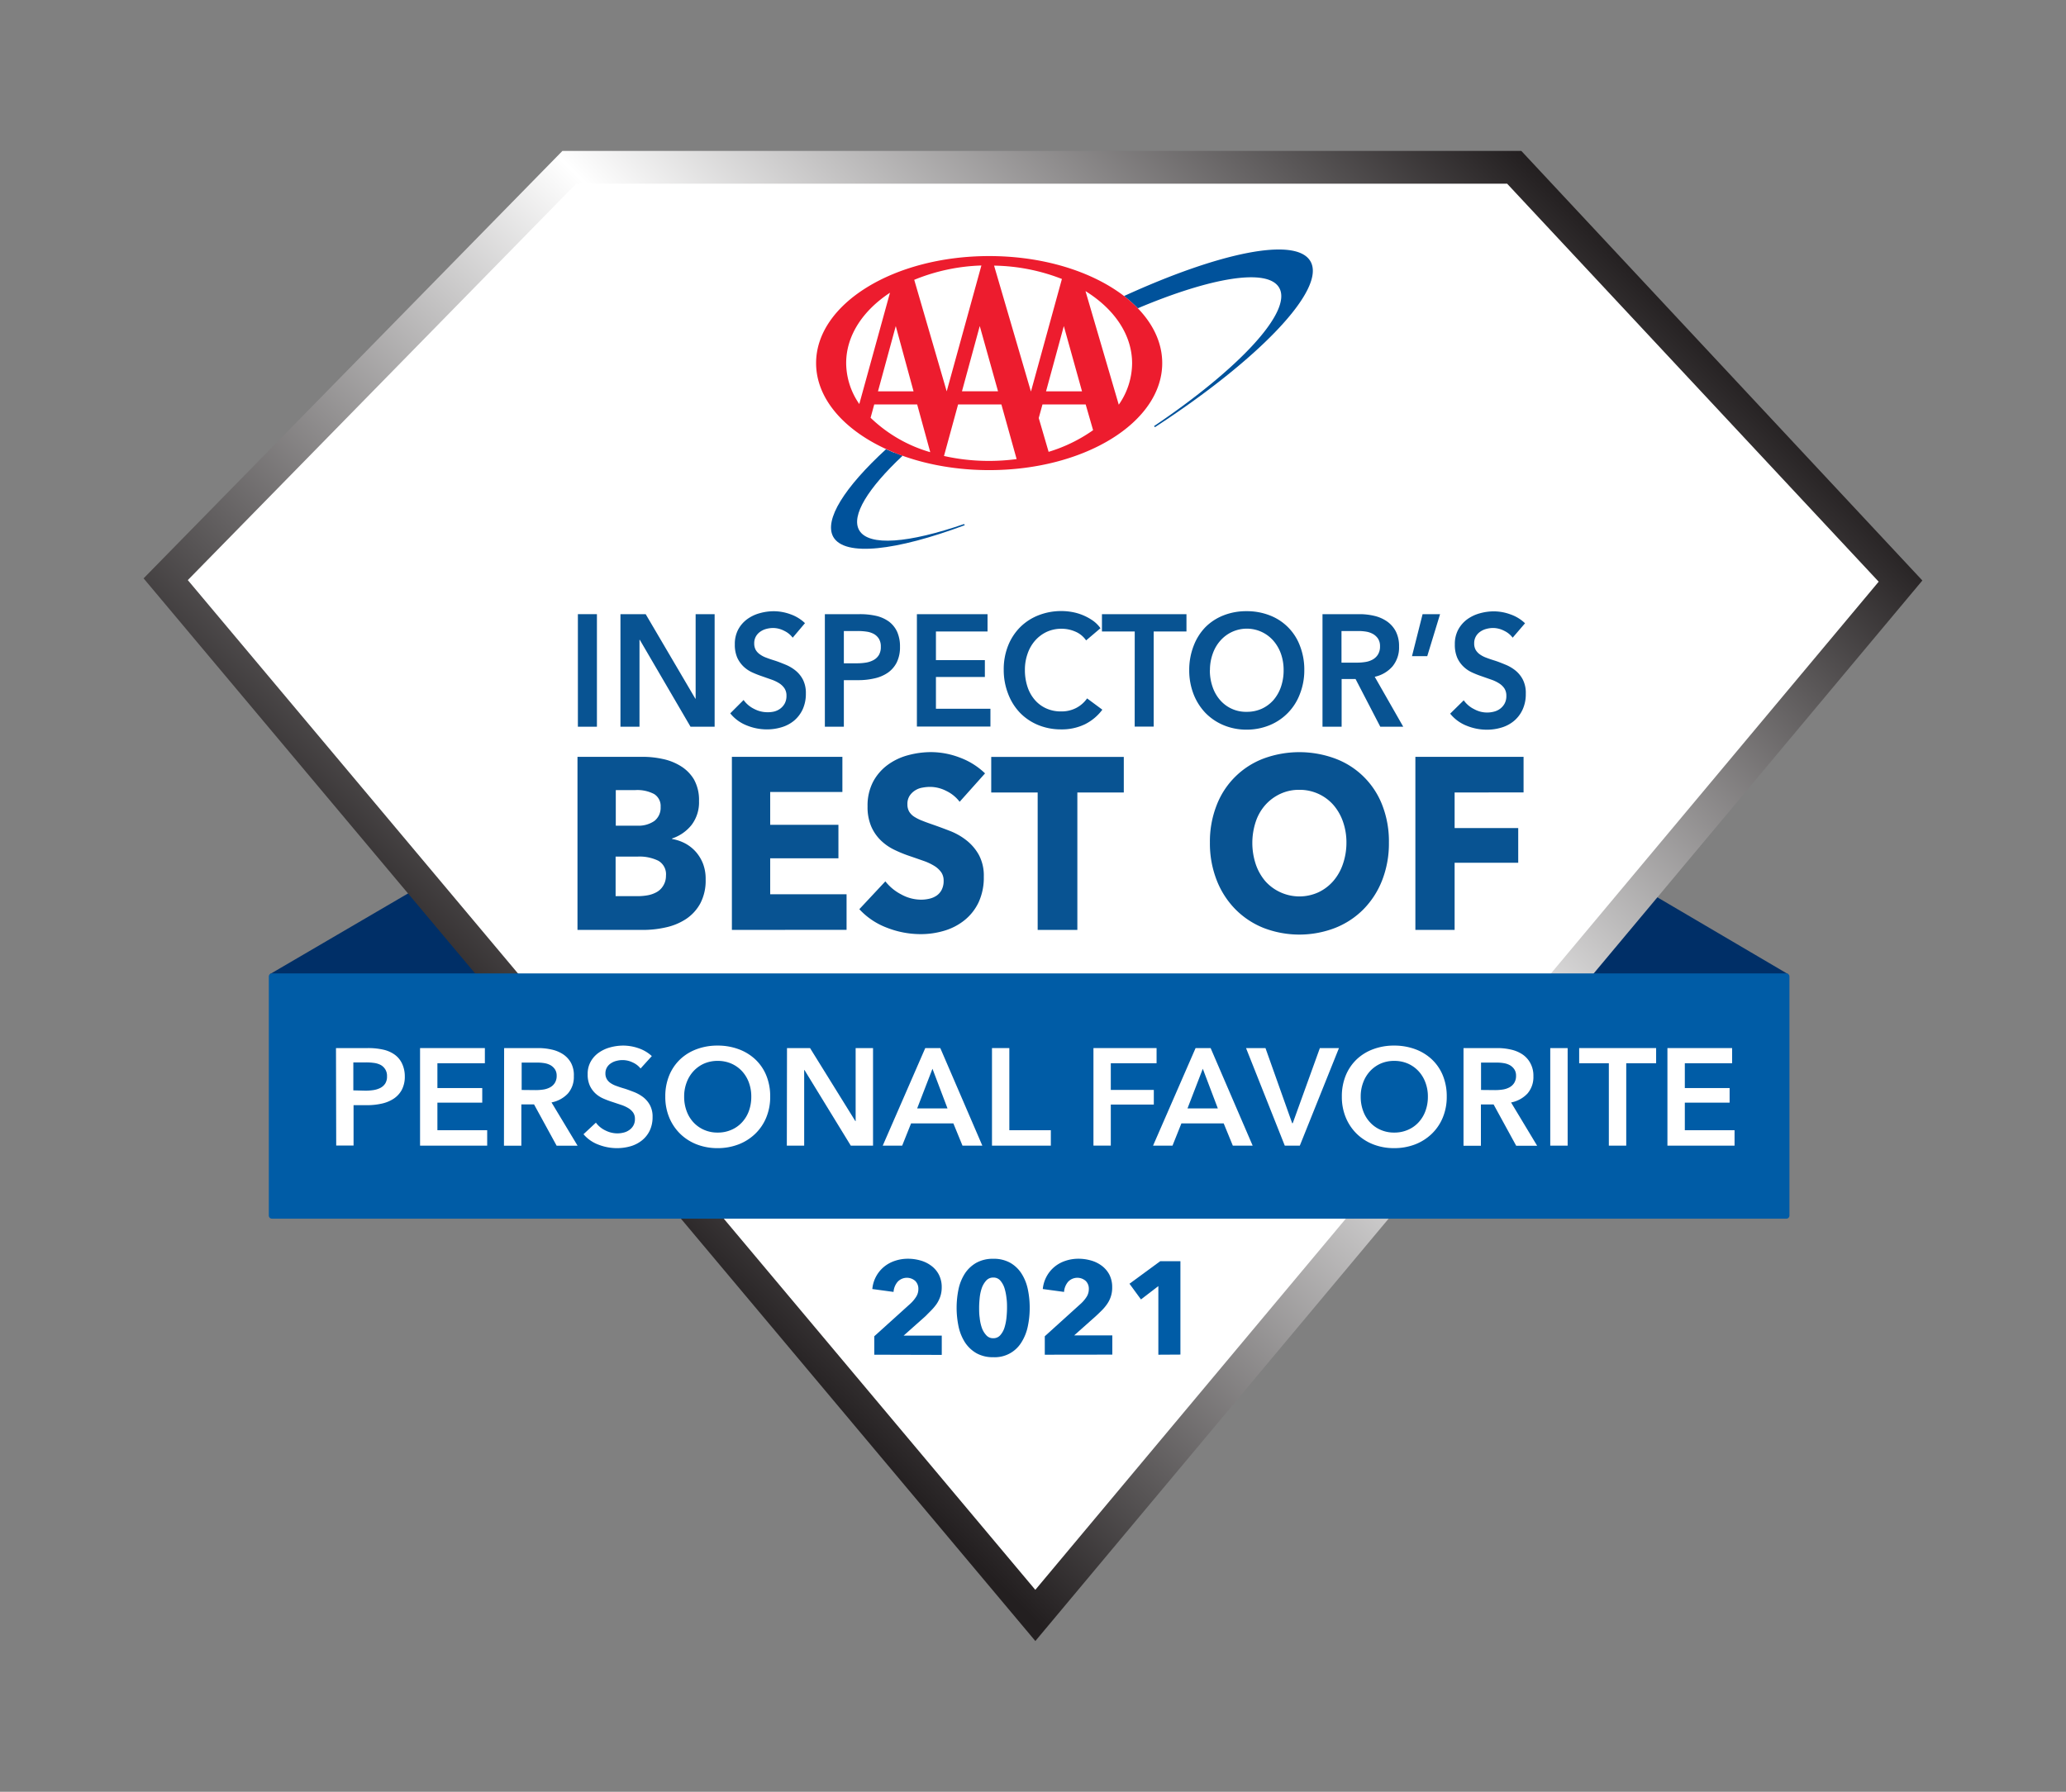
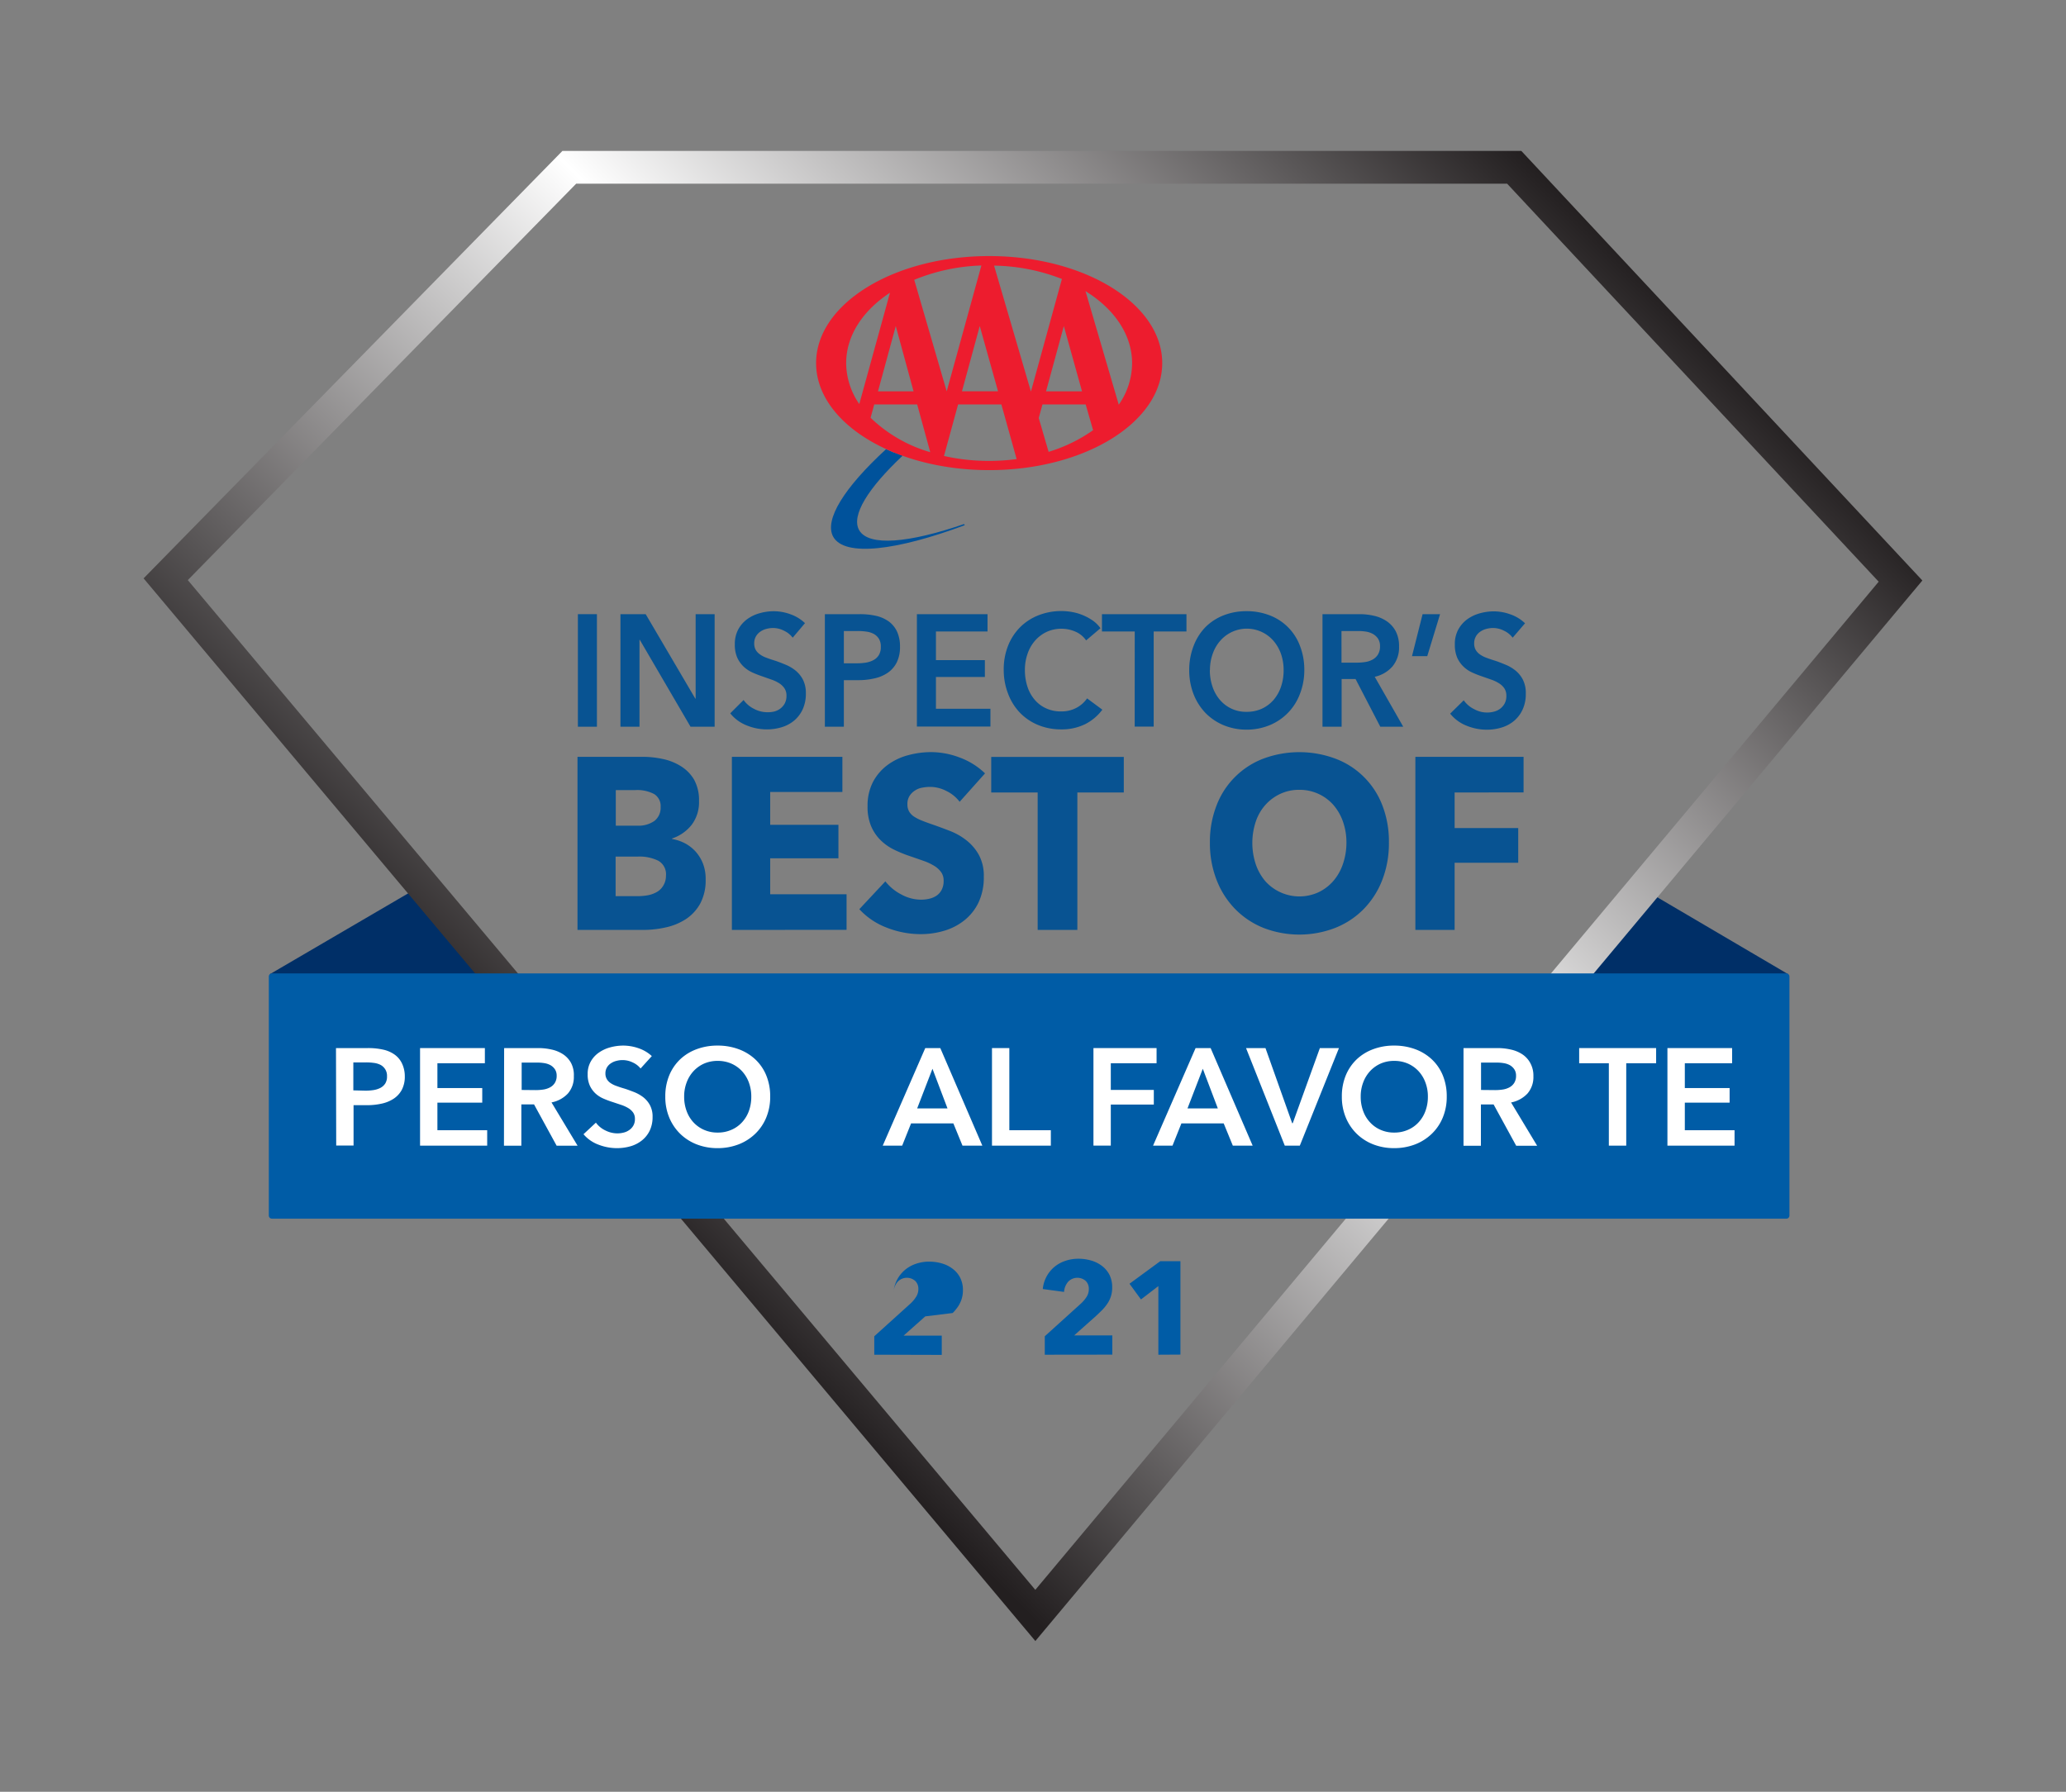
<svg xmlns="http://www.w3.org/2000/svg" id="Layer_1" data-name="Layer 1" viewBox="0 0 464.44 402.9">
  <rect x="0" y="0" width="464.44" height="402.9" fill="#808080" stroke="none" />
  <defs>
    <style>.cls-1{fill:#002f67;}.cls-2{fill:#fff;}.cls-3{fill:url(#linear-gradient);}.cls-4,.cls-8{fill:#005ca6;}.cls-4{stroke:#005ca6;stroke-linejoin:round;stroke-width:1.38px;}.cls-5{fill:#00529b;}.cls-6{fill:#ed1c2e;}.cls-7{fill:#085392;}</style>
    <linearGradient id="linear-gradient" x1="122.41" y1="258.63" x2="344.55" y2="36.49" gradientUnits="userSpaceOnUse">
      <stop offset="0.01" stop-color="#231f20" />
      <stop offset="0.51" stop-color="#fff" />
      <stop offset="1" stop-color="#231f20" />
    </linearGradient>
  </defs>
  <polygon class="cls-1" points="402.04 219.09 369.5 199.96 353.96 219.09 402.04 219.09" />
  <polygon class="cls-1" points="60.62 219.08 93.16 200.06 108.7 219.08 60.62 219.08" />
-   <polygon class="cls-2" points="127.98 37.62 37.25 130.25 232.75 363.23 427.24 130.67 340.41 37.62 127.98 37.62" />
  <path class="cls-3" d="M232.75,369,32.28,130.05l94.15-96.11H342l90.15,96.59ZM42.22,130.44,232.74,357.49,422.33,130.8,338.81,41.31H129.52Z" />
  <rect class="cls-4" x="61.12" y="219.57" width="340.46" height="53.77" />
-   <path class="cls-5" d="M294.59,58.76c-3.25-5.62-20.47-2-41.91,7.81a28.64,28.64,0,0,1,3.1,2.75c16.45-6.94,29.19-9.11,31.78-4.62,3.07,5.31-9,18.22-28.14,31.12l.22.23C283.11,80.77,298.22,65,294.59,58.76Z" />
  <path class="cls-5" d="M193.15,119.23c-1.89-3.28,2-9.46,9.75-16.75h0c-.62-.23-1.23-.46-1.82-.7l-.1,0c-.61-.25-1.21-.5-1.8-.77h0c-9.33,8.58-14,15.9-11.85,19.73,2.59,4.48,14.11,3.11,29.56-2.65l-.18-.25C204.35,122.1,195.29,122.93,193.15,119.23Z" />
  <path class="cls-6" d="M183.46,81.65c0-13.29,17.42-24.07,38.91-24.07s38.9,10.78,38.9,24.07-17.42,24.06-38.9,24.06S183.46,94.94,183.46,81.65Zm22.06-18.73L212.82,88h0l7.8-28.3A43.18,43.18,0,0,0,205.52,62.92Zm14.73,10.39-4,14.68h8.11ZM231.77,88l6.95-25.27a43.48,43.48,0,0,0-15.25-3L231.74,88Zm-26.4,0-4-14.68-4,14.68Zm46.13,3a16.41,16.41,0,0,0,3-9.3c0-6.43-4-12.22-10.48-16.24Zm-8.26-3-4.09-14.68-4,14.68Zm.82,2.94h-9.71L233.51,94l2.22,7.6a34.88,34.88,0,0,0,10-4.87Zm-34.95,10.69-2.93-10.69h-9.65l-.82,3a32.19,32.19,0,0,0,13.38,7.73Zm16-10.69h-9.73l-3.17,11.59a45.79,45.79,0,0,0,10.11,1.11,46.86,46.86,0,0,0,6.22-.41ZM200.07,65.82c-6.07,4-9.85,9.61-9.85,15.83a16.33,16.33,0,0,0,2.95,9.2Z" />
  <path class="cls-7" d="M158.63,197.78a11,11,0,0,1-1.2,5.36,9.9,9.9,0,0,1-3.18,3.49,13.44,13.44,0,0,1-4.52,1.89,23,23,0,0,1-5.19.58H129.82V170.18h14.72a20.8,20.8,0,0,1,4.38.47,12.44,12.44,0,0,1,4.07,1.59,8.88,8.88,0,0,1,3,3,9.46,9.46,0,0,1,1.15,4.89,8.39,8.39,0,0,1-1.67,5.36,9.33,9.33,0,0,1-4.39,3.05v.11a10,10,0,0,1,2.95,1,8.73,8.73,0,0,1,2.4,1.9,9,9,0,0,1,1.62,2.69A9.5,9.5,0,0,1,158.63,197.78Zm-10.12-16.33a3.17,3.17,0,0,0-1.44-2.89,8.1,8.1,0,0,0-4.25-.9h-4.39v8h4.8a6.25,6.25,0,0,0,3.89-1.07A3.77,3.77,0,0,0,148.51,181.45Zm1.2,15.45a3.49,3.49,0,0,0-1.73-3.36,9.66,9.66,0,0,0-4.59-.93h-5v8.9h5a12.66,12.66,0,0,0,2.17-.19,6.49,6.49,0,0,0,2-.69,3.92,3.92,0,0,0,1.49-1.4A4.21,4.21,0,0,0,149.71,196.9Z" />
  <path class="cls-7" d="M164.53,209.1V170.18h24.84v7.91H173.14v7.37h15.34V193H173.14v8.08h17.17v8Z" />
  <path class="cls-7" d="M215.73,180.29a8.2,8.2,0,0,0-3-2.44,8.08,8.08,0,0,0-3.58-.91,9.29,9.29,0,0,0-1.8.17,4.28,4.28,0,0,0-1.64.63,4.05,4.05,0,0,0-1.23,1.21,3.32,3.32,0,0,0-.49,1.89,3.2,3.2,0,0,0,.39,1.65,3.59,3.59,0,0,0,1.14,1.16,9.85,9.85,0,0,0,1.81.9c.69.28,1.47.56,2.34.86,1.26.44,2.56.92,3.92,1.45a14.24,14.24,0,0,1,3.7,2.12,10.86,10.86,0,0,1,2.77,3.27,9.83,9.83,0,0,1,1.1,4.87,13.2,13.2,0,0,1-1.18,5.8,11.41,11.41,0,0,1-3.16,4,13.19,13.19,0,0,1-4.54,2.36,18.26,18.26,0,0,1-5.27.77,20.82,20.82,0,0,1-7.67-1.46,16.17,16.17,0,0,1-6.16-4.15l5.85-6.26a10.88,10.88,0,0,0,3.57,2.94,9.3,9.3,0,0,0,4.41,1.18,8.22,8.22,0,0,0,1.93-.22,4.76,4.76,0,0,0,1.65-.72,3.53,3.53,0,0,0,1.12-1.32,4.31,4.31,0,0,0,.42-2,3.29,3.29,0,0,0-.52-1.87,5.33,5.33,0,0,0-1.49-1.41,12.23,12.23,0,0,0-2.4-1.15c-1-.35-2.05-.72-3.26-1.13a29.24,29.24,0,0,1-3.48-1.43,11.46,11.46,0,0,1-3-2.11,9.76,9.76,0,0,1-2.14-3.14,11.07,11.07,0,0,1-.81-4.48,11.55,11.55,0,0,1,1.25-5.55,11.29,11.29,0,0,1,3.29-3.79,13.68,13.68,0,0,1,4.59-2.17,19.8,19.8,0,0,1,5.17-.69,18.19,18.19,0,0,1,6.39,1.21,16.31,16.31,0,0,1,5.72,3.57Z" />
  <path class="cls-7" d="M242.19,178.2v30.9h-8.92V178.2H222.83v-8h29.8v8Z" />
  <path class="cls-7" d="M312.23,189.47a22.68,22.68,0,0,1-1.51,8.44,19.26,19.26,0,0,1-4.2,6.54,18.53,18.53,0,0,1-6.4,4.21,22.36,22.36,0,0,1-16.05,0,18.55,18.55,0,0,1-6.36-4.21,19.26,19.26,0,0,1-4.2-6.54,22.68,22.68,0,0,1-1.52-8.44,22.4,22.4,0,0,1,1.52-8.43,18.18,18.18,0,0,1,10.56-10.48,23.23,23.23,0,0,1,16.05,0A18.1,18.1,0,0,1,310.72,181,22.4,22.4,0,0,1,312.23,189.47Zm-9.55,0a14,14,0,0,0-.78-4.72,11.44,11.44,0,0,0-2.17-3.77,10.06,10.06,0,0,0-7.64-3.38,9.83,9.83,0,0,0-4.28.91,10.34,10.34,0,0,0-3.34,2.47,10.78,10.78,0,0,0-2.17,3.77,15.22,15.22,0,0,0,0,9.59,11.66,11.66,0,0,0,2.16,3.82,10.29,10.29,0,0,0,11.88,2.5,10.25,10.25,0,0,0,3.34-2.5,11.37,11.37,0,0,0,2.19-3.82A14.63,14.63,0,0,0,302.68,189.47Z" />
  <path class="cls-7" d="M327,178.2v8h14.3V194H327V209.1h-8.82V170.18h24.32v8Z" />
  <path class="cls-7" d="M129.91,138.1h4.28v25.31h-4.28Z" />
  <path class="cls-7" d="M139.48,138.1h5.67l11.16,19h.07v-19h4.27v25.31h-5.42l-11.41-19.55h-.06v19.55h-4.28Z" />
  <path class="cls-7" d="M178.2,143.39a5.19,5.19,0,0,0-1.92-1.55,5.47,5.47,0,0,0-2.49-.63,6,6,0,0,0-1.5.2,4.24,4.24,0,0,0-1.35.61,3.24,3.24,0,0,0-1,1.07,3.07,3.07,0,0,0-.39,1.59,3,3,0,0,0,.34,1.46,3.21,3.21,0,0,0,.94,1,5.71,5.71,0,0,0,1.44.75c.56.22,1.19.43,1.87.64s1.56.56,2.39.9a9,9,0,0,1,2.27,1.32,6.52,6.52,0,0,1,1.7,2.07,6.63,6.63,0,0,1,.66,3.11,8.38,8.38,0,0,1-.71,3.56,7.42,7.42,0,0,1-1.9,2.52,7.9,7.9,0,0,1-2.79,1.5,11.24,11.24,0,0,1-3.36.5,12,12,0,0,1-4.58-.91,8.9,8.9,0,0,1-3.66-2.7l3-3a6.25,6.25,0,0,0,2.36,2,6.39,6.39,0,0,0,2.9.75A6.3,6.3,0,0,0,174,160a4,4,0,0,0,1.41-.66,3.67,3.67,0,0,0,1-1.16,3.55,3.55,0,0,0,.39-1.74,2.9,2.9,0,0,0-.45-1.66,4,4,0,0,0-1.18-1.14,8.57,8.57,0,0,0-1.77-.84l-2.14-.75a22.72,22.72,0,0,1-2.17-.86,7.14,7.14,0,0,1-1.95-1.32,6.64,6.64,0,0,1-1.41-2,7.3,7.3,0,0,1-.54-3,6.93,6.93,0,0,1,.76-3.32,7,7,0,0,1,2-2.31,8.62,8.62,0,0,1,2.81-1.35,11.68,11.68,0,0,1,3.21-.45,11,11,0,0,1,3.72.68,9,9,0,0,1,3.27,2Z" />
  <path class="cls-7" d="M185.43,138.1h7.83a16.46,16.46,0,0,1,3.74.39,7.93,7.93,0,0,1,2.85,1.29,6,6,0,0,1,1.83,2.29,8,8,0,0,1,.64,3.36,7.7,7.7,0,0,1-.74,3.54,6.25,6.25,0,0,1-2,2.3,8.48,8.48,0,0,1-3,1.27,16,16,0,0,1-3.6.4H189.7v10.47h-4.27Zm7.26,11.05a12.86,12.86,0,0,0,2-.16,5.34,5.34,0,0,0,1.7-.58,3.17,3.17,0,0,0,1.18-1.12,3.46,3.46,0,0,0,.44-1.86,3.3,3.3,0,0,0-.44-1.81,3.15,3.15,0,0,0-1.17-1.09,4.82,4.82,0,0,0-1.66-.51,13.36,13.36,0,0,0-1.92-.13H189.7v7.26Z" />
  <path class="cls-7" d="M206.12,138.1H222V142H210.4v6.44h11v3.79h-11v7.14h12.25v4H206.12Z" />
  <path class="cls-7" d="M244.16,144a5.54,5.54,0,0,0-2.48-2,7.73,7.73,0,0,0-3-.62,7.87,7.87,0,0,0-3.4.71,8.08,8.08,0,0,0-2.63,2A8.76,8.76,0,0,0,231,147a10.73,10.73,0,0,0-.6,3.64,11.91,11.91,0,0,0,.58,3.79,8.56,8.56,0,0,0,1.65,2.95,7.32,7.32,0,0,0,2.56,1.91,7.88,7.88,0,0,0,3.36.68,7.14,7.14,0,0,0,3.42-.8,6.82,6.82,0,0,0,2.41-2.13l3.43,2.54a11,11,0,0,1-3.9,3.27,11.93,11.93,0,0,1-5.4,1.16,13.41,13.41,0,0,1-5.17-1,12.1,12.1,0,0,1-4.06-2.75,12.59,12.59,0,0,1-2.64-4.22,14.73,14.73,0,0,1-1-5.42,14.31,14.31,0,0,1,1-5.48,12.32,12.32,0,0,1,2.75-4.17,12.14,12.14,0,0,1,4.12-2.64,14,14,0,0,1,5.16-.93,13.71,13.71,0,0,1,2.41.23,11.75,11.75,0,0,1,2.41.72,12,12,0,0,1,2.17,1.19,7.25,7.25,0,0,1,1.73,1.72Z" />
  <path class="cls-7" d="M255.09,142h-7.37V138.1h19V142h-7.37v21.38h-4.27Z" />
  <path class="cls-7" d="M267.34,150.68a14.9,14.9,0,0,1,1-5.48A12.31,12.31,0,0,1,271,141a11.87,11.87,0,0,1,4.08-2.64,13.86,13.86,0,0,1,5.14-.93,14.13,14.13,0,0,1,5.19.93,11.69,11.69,0,0,1,6.8,6.81,14.69,14.69,0,0,1,1,5.48,14.52,14.52,0,0,1-1,5.42,12.19,12.19,0,0,1-6.8,7,13.55,13.55,0,0,1-5.19,1,13.3,13.3,0,0,1-5.14-1,12.29,12.29,0,0,1-4.08-2.75,12.84,12.84,0,0,1-2.68-4.22A14.73,14.73,0,0,1,267.34,150.68Zm4.64,0a11.16,11.16,0,0,0,.6,3.74,8.71,8.71,0,0,0,1.7,3,7.67,7.67,0,0,0,6,2.64,8.08,8.08,0,0,0,3.36-.69,7.92,7.92,0,0,0,2.63-1.95,9,9,0,0,0,1.7-3,11.42,11.42,0,0,0,.59-3.74,11,11,0,0,0-.59-3.64,9.09,9.09,0,0,0-1.68-2.93,7.92,7.92,0,0,0-12,0,8.74,8.74,0,0,0-1.68,2.93A10.73,10.73,0,0,0,272,150.68Z" />
  <path class="cls-7" d="M297.3,138.1h8.35a14.37,14.37,0,0,1,3.29.38,8.31,8.31,0,0,1,2.83,1.23,6.28,6.28,0,0,1,2,2.25,7.21,7.21,0,0,1,.74,3.4,6.68,6.68,0,0,1-1.47,4.48,7.33,7.33,0,0,1-4,2.34l6.41,11.23h-5.16l-5.56-10.73h-3.13v10.73H297.3Zm7.77,10.9a11.28,11.28,0,0,0,1.83-.14,4.86,4.86,0,0,0,1.65-.54,3.29,3.29,0,0,0,1.2-1.12,3.38,3.38,0,0,0,.48-1.88,3.07,3.07,0,0,0-.44-1.7,3.4,3.4,0,0,0-1.12-1.05,4.74,4.74,0,0,0-1.55-.54,10.88,10.88,0,0,0-1.68-.14h-3.87V149Z" />
  <path class="cls-7" d="M319.8,138.1h3.93l-2.88,9.44h-3.43Z" />
  <path class="cls-7" d="M340.05,143.39a5.15,5.15,0,0,0-1.91-1.55,5.48,5.48,0,0,0-2.5-.63,5.87,5.87,0,0,0-1.49.2,4.3,4.3,0,0,0-1.36.61,3.21,3.21,0,0,0-1,1.07,3.07,3.07,0,0,0-.39,1.59,2.89,2.89,0,0,0,.34,1.46,3.29,3.29,0,0,0,.93,1,6.08,6.08,0,0,0,1.44.75c.57.22,1.19.43,1.87.64s1.57.56,2.39.9a8.93,8.93,0,0,1,2.28,1.32,6.49,6.49,0,0,1,1.69,2.07A6.62,6.62,0,0,1,343,156a8.23,8.23,0,0,1-.72,3.56,7.3,7.3,0,0,1-1.9,2.52,7.86,7.86,0,0,1-2.78,1.5,11.24,11.24,0,0,1-3.36.5,12,12,0,0,1-4.58-.91,8.9,8.9,0,0,1-3.66-2.7l3.05-3a6.17,6.17,0,0,0,2.36,2,6,6,0,0,0,4.43.55,3.92,3.92,0,0,0,1.4-.66,3.67,3.67,0,0,0,1-1.16,3.55,3.55,0,0,0,.39-1.74,3,3,0,0,0-.44-1.66,3.94,3.94,0,0,0-1.19-1.14,8.24,8.24,0,0,0-1.76-.84l-2.14-.75a21.72,21.72,0,0,1-2.17-.86A6.85,6.85,0,0,1,329,149.9a6.31,6.31,0,0,1-1.41-2,7.3,7.3,0,0,1-.54-3,6.81,6.81,0,0,1,.76-3.32,7.09,7.09,0,0,1,2-2.31,8.77,8.77,0,0,1,2.82-1.35,11.63,11.63,0,0,1,3.21-.45,10.92,10.92,0,0,1,3.71.68,8.91,8.91,0,0,1,3.28,2Z" />
  <path class="cls-2" d="M75.53,235.67h7.16a15.51,15.51,0,0,1,3.41.34,7.07,7.07,0,0,1,2.6,1.12,5.17,5.17,0,0,1,1.67,2A6.65,6.65,0,0,1,91,242a6.34,6.34,0,0,1-.68,3.07,5.56,5.56,0,0,1-1.85,2,8,8,0,0,1-2.71,1.1,15,15,0,0,1-3.28.34h-3v9.08h-3.9Zm6.63,9.58a11.92,11.92,0,0,0,1.83-.14,5.22,5.22,0,0,0,1.55-.5,2.89,2.89,0,0,0,1.08-1A2.92,2.92,0,0,0,87,242a2.74,2.74,0,0,0-.4-1.56,2.81,2.81,0,0,0-1.07-1,4.66,4.66,0,0,0-1.52-.44,12.46,12.46,0,0,0-1.75-.11H79.43v6.29Z" />
  <path class="cls-2" d="M94.43,235.67H109v3.41H98.33v5.58h10.08v3.28H98.33v6.2h11.19v3.47H94.43Z" />
  <path class="cls-2" d="M113.33,235.67H121a13.52,13.52,0,0,1,3,.33,7.58,7.58,0,0,1,2.59,1.07,5.47,5.47,0,0,1,1.81,2A5.84,5.84,0,0,1,129,242a5.64,5.64,0,0,1-1.34,3.89,6.82,6.82,0,0,1-3.68,2l5.86,9.73h-4.71l-5.08-9.29h-2.85v9.29h-3.91Zm7.1,9.45a11.73,11.73,0,0,0,1.67-.12,4.63,4.63,0,0,0,1.5-.47,2.88,2.88,0,0,0,1.11-1,2.93,2.93,0,0,0,.43-1.63,2.55,2.55,0,0,0-.4-1.47,3,3,0,0,0-1-.92,4.33,4.33,0,0,0-1.41-.46,10.05,10.05,0,0,0-1.53-.12h-3.53v6.16Z" />
  <path class="cls-2" d="M144,240.26a4.7,4.7,0,0,0-1.75-1.35,5.22,5.22,0,0,0-2.28-.54,5.28,5.28,0,0,0-1.36.17,3.94,3.94,0,0,0-1.24.53,2.76,2.76,0,0,0-.91.92,2.58,2.58,0,0,0-.36,1.38,2.42,2.42,0,0,0,.31,1.27,2.7,2.7,0,0,0,.85.9,5.41,5.41,0,0,0,1.32.65c.51.19,1.08.38,1.7.56s1.43.49,2.19.78a8.68,8.68,0,0,1,2.07,1.14,5.75,5.75,0,0,1,1.55,1.8,5.39,5.39,0,0,1,.61,2.7,7,7,0,0,1-.65,3.08,6.37,6.37,0,0,1-1.74,2.18,7.38,7.38,0,0,1-2.54,1.31,11,11,0,0,1-3.07.43,11.44,11.44,0,0,1-4.18-.79,8.12,8.12,0,0,1-3.35-2.34l2.79-2.6a5.66,5.66,0,0,0,2.15,1.76,6,6,0,0,0,2.65.65,5.7,5.7,0,0,0,1.4-.17,3.61,3.61,0,0,0,1.28-.57,3,3,0,0,0,.93-1,2.87,2.87,0,0,0,.36-1.5,2.42,2.42,0,0,0-.4-1.44,3.61,3.61,0,0,0-1.09-1,7.78,7.78,0,0,0-1.61-.73l-1.95-.65a20,20,0,0,1-2-.75,6.42,6.42,0,0,1-1.79-1.14,5.7,5.7,0,0,1-1.28-1.75,6,6,0,0,1-.5-2.59,5.59,5.59,0,0,1,.7-2.88,6,6,0,0,1,1.83-2,8.06,8.06,0,0,1,2.57-1.18,11.18,11.18,0,0,1,2.93-.39,10.52,10.52,0,0,1,3.39.59,8.33,8.33,0,0,1,3,1.77Z" />
  <path class="cls-2" d="M149.56,246.58a12.27,12.27,0,0,1,.88-4.76,10.54,10.54,0,0,1,2.45-3.61,10.84,10.84,0,0,1,3.72-2.29,13.2,13.2,0,0,1,4.69-.81,13.4,13.4,0,0,1,4.74.81,11,11,0,0,1,3.75,2.29,10.32,10.32,0,0,1,2.47,3.61,12.27,12.27,0,0,1,.88,4.76,12.06,12.06,0,0,1-.88,4.69,10.71,10.71,0,0,1-2.47,3.66,11.2,11.2,0,0,1-3.75,2.39,13,13,0,0,1-4.74.85,12.78,12.78,0,0,1-4.69-.85,11.07,11.07,0,0,1-3.72-2.39,11,11,0,0,1-2.45-3.66A12.06,12.06,0,0,1,149.56,246.58Zm4.24,0a9.11,9.11,0,0,0,.55,3.24,7.47,7.47,0,0,0,1.54,2.55,7.08,7.08,0,0,0,2.39,1.69,7.42,7.42,0,0,0,3.05.61,7.51,7.51,0,0,0,3.07-.61,6.92,6.92,0,0,0,2.4-1.69,7.5,7.5,0,0,0,1.55-2.55,9.33,9.33,0,0,0,.54-3.24,9,9,0,0,0-.54-3.16,7.66,7.66,0,0,0-1.53-2.54,7.25,7.25,0,0,0-2.39-1.71,7.59,7.59,0,0,0-3.1-.62,7.5,7.5,0,0,0-3.08.62,7.27,7.27,0,0,0-2.37,1.71,7.66,7.66,0,0,0-1.53,2.54A8.78,8.78,0,0,0,153.8,246.58Z" />
-   <path class="cls-2" d="M176.92,235.67h5.18l10.19,16.43h.06V235.67h3.91v21.94h-5l-10.41-17h-.07v17h-3.9Z" />
  <path class="cls-2" d="M208,235.67h3.38l9.45,21.94h-4.46l-2.05-5h-9.51l-2,5h-4.37Zm5,13.57-3.38-8.92-3.44,8.92Z" />
  <path class="cls-2" d="M223,235.67h3.9v18.47h9.33v3.47H223Z" />
  <path class="cls-2" d="M245.81,235.67H260v3.41H249.71v6h9.67v3.29h-9.67v9.23h-3.9Z" />
  <path class="cls-2" d="M268.77,235.67h3.38l9.45,21.94h-4.46l-2.05-5h-9.51l-2,5h-4.37Zm5,13.57-3.38-8.92-3.44,8.92Z" />
  <path class="cls-2" d="M280.11,235.67h4.37l6,16.89h.13l6.1-16.89H301l-8.8,21.94h-3.38Z" />
  <path class="cls-2" d="M301.65,246.58a12.27,12.27,0,0,1,.88-4.76,10.54,10.54,0,0,1,2.45-3.61,10.84,10.84,0,0,1,3.72-2.29,13.2,13.2,0,0,1,4.69-.81,13.5,13.5,0,0,1,4.75.81,11,11,0,0,1,3.74,2.29,10.32,10.32,0,0,1,2.47,3.61,12.27,12.27,0,0,1,.88,4.76,12.06,12.06,0,0,1-.88,4.69,10.71,10.71,0,0,1-2.47,3.66,11.25,11.25,0,0,1-3.74,2.39,13.07,13.07,0,0,1-4.75.85,12.78,12.78,0,0,1-4.69-.85,11.07,11.07,0,0,1-3.72-2.39,11,11,0,0,1-2.45-3.66A12.06,12.06,0,0,1,301.65,246.58Zm4.24,0a9.11,9.11,0,0,0,.55,3.24,7.34,7.34,0,0,0,1.55,2.55,6.94,6.94,0,0,0,2.38,1.69,7.42,7.42,0,0,0,3.05.61,7.51,7.51,0,0,0,3.07-.61,6.92,6.92,0,0,0,2.4-1.69,7.5,7.5,0,0,0,1.55-2.55,9.11,9.11,0,0,0,.55-3.24,8.78,8.78,0,0,0-.55-3.16,7.66,7.66,0,0,0-1.53-2.54,7.25,7.25,0,0,0-2.39-1.71,7.59,7.59,0,0,0-3.1-.62,7.5,7.5,0,0,0-3.08.62,7.27,7.27,0,0,0-2.37,1.71,7.66,7.66,0,0,0-1.53,2.54A8.78,8.78,0,0,0,305.89,246.58Z" />
  <path class="cls-2" d="M329,235.67h7.63a13.52,13.52,0,0,1,3,.33,7.58,7.58,0,0,1,2.59,1.07,5.47,5.47,0,0,1,1.81,2,5.84,5.84,0,0,1,.68,2.94,5.64,5.64,0,0,1-1.34,3.89,6.82,6.82,0,0,1-3.68,2l5.86,9.73h-4.71l-5.08-9.29h-2.85v9.29H329Zm7.1,9.45a11.73,11.73,0,0,0,1.67-.12,4.63,4.63,0,0,0,1.5-.47,2.88,2.88,0,0,0,1.11-1,2.93,2.93,0,0,0,.43-1.63,2.55,2.55,0,0,0-.4-1.47,3,3,0,0,0-1-.92,4.33,4.33,0,0,0-1.41-.46,10.05,10.05,0,0,0-1.53-.12h-3.53v6.16Z" />
-   <path class="cls-2" d="M348.5,235.67h3.91v21.94H348.5Z" />
  <path class="cls-2" d="M361.67,239.08H355v-3.41H372.3v3.41h-6.72v18.53h-3.91Z" />
  <path class="cls-2" d="M374.84,235.67h14.54v3.41H378.75v5.58h10.07v3.28H378.75v6.2h11.18v3.47H374.84Z" />
-   <path class="cls-8" d="M196.54,304.62v-4.15l8.19-7.4a7.63,7.63,0,0,0,1.24-1.51,3.19,3.19,0,0,0,.48-1.72,2.46,2.46,0,0,0-.71-1.82,2.85,2.85,0,0,0-3.93.18,3.92,3.92,0,0,0-.94,2.3l-4.77-.65a7.32,7.32,0,0,1,2.63-5,7.67,7.67,0,0,1,2.45-1.34,9.12,9.12,0,0,1,2.92-.47,10.21,10.21,0,0,1,2.82.39,7.25,7.25,0,0,1,2.43,1.19,5.74,5.74,0,0,1,1.71,2,6.11,6.11,0,0,1,.64,2.85,6.42,6.42,0,0,1-.3,2,7,7,0,0,1-.81,1.68,10.83,10.83,0,0,1-1.19,1.44L208,296l-4.87,4.33h8.58v4.33Z" />
-   <path class="cls-8" d="M231.48,294.06a20,20,0,0,1-.44,4.24,10.75,10.75,0,0,1-1.43,3.55,7,7,0,0,1-6.31,3.33,7.52,7.52,0,0,1-3.8-.9,7.66,7.66,0,0,1-2.57-2.43,10.76,10.76,0,0,1-1.44-3.55,20.6,20.6,0,0,1,0-8.47,10.49,10.49,0,0,1,1.44-3.5,7.55,7.55,0,0,1,2.57-2.39,7.63,7.63,0,0,1,3.8-.89,7.55,7.55,0,0,1,3.78.89,7.33,7.33,0,0,1,2.53,2.39,10.48,10.48,0,0,1,1.43,3.5A20,20,0,0,1,231.48,294.06Zm-5.1,0c0-.65,0-1.38-.12-2.17a11.53,11.53,0,0,0-.44-2.21,4.83,4.83,0,0,0-.94-1.72,2,2,0,0,0-1.58-.69,2.07,2.07,0,0,0-1.61.69,5,5,0,0,0-1,1.72,10.18,10.18,0,0,0-.46,2.21c-.08.79-.12,1.52-.12,2.17s0,1.41.12,2.21a10,10,0,0,0,.46,2.22,4.84,4.84,0,0,0,1,1.72,2,2,0,0,0,1.61.7,2,2,0,0,0,1.58-.7,4.67,4.67,0,0,0,.94-1.72,11.34,11.34,0,0,0,.44-2.22C226.34,295.47,226.38,294.73,226.38,294.06Z" />
+   <path class="cls-8" d="M196.54,304.62v-4.15l8.19-7.4a7.63,7.63,0,0,0,1.24-1.51,3.19,3.19,0,0,0,.48-1.72,2.46,2.46,0,0,0-.71-1.82,2.85,2.85,0,0,0-3.93.18,3.92,3.92,0,0,0-.94,2.3a7.32,7.32,0,0,1,2.63-5,7.67,7.67,0,0,1,2.45-1.34,9.12,9.12,0,0,1,2.92-.47,10.21,10.21,0,0,1,2.82.39,7.25,7.25,0,0,1,2.43,1.19,5.74,5.74,0,0,1,1.71,2,6.11,6.11,0,0,1,.64,2.85,6.42,6.42,0,0,1-.3,2,7,7,0,0,1-.81,1.68,10.83,10.83,0,0,1-1.19,1.44L208,296l-4.87,4.33h8.58v4.33Z" />
  <path class="cls-8" d="M234.87,304.62v-4.15l8.18-7.4a7.7,7.7,0,0,0,1.25-1.51,3.27,3.27,0,0,0,.47-1.72,2.42,2.42,0,0,0-.71-1.82,2.85,2.85,0,0,0-3.93.18,3.91,3.91,0,0,0-.93,2.3l-4.78-.65a7.39,7.39,0,0,1,2.64-5,7.57,7.57,0,0,1,2.45-1.34,9.07,9.07,0,0,1,2.92-.47,10.21,10.21,0,0,1,2.82.39,7.25,7.25,0,0,1,2.43,1.19,6,6,0,0,1,1.71,2,6.11,6.11,0,0,1,.63,2.85,6.3,6.3,0,0,1-1.11,3.71,10.11,10.11,0,0,1-1.19,1.44c-.44.44-.9.88-1.37,1.32l-4.87,4.33h8.57v4.33Z" />
  <path class="cls-8" d="M260.4,304.62V289.19l-3.91,3-2.58-3.53,6.91-5.07h4.54v21Z" />
</svg>